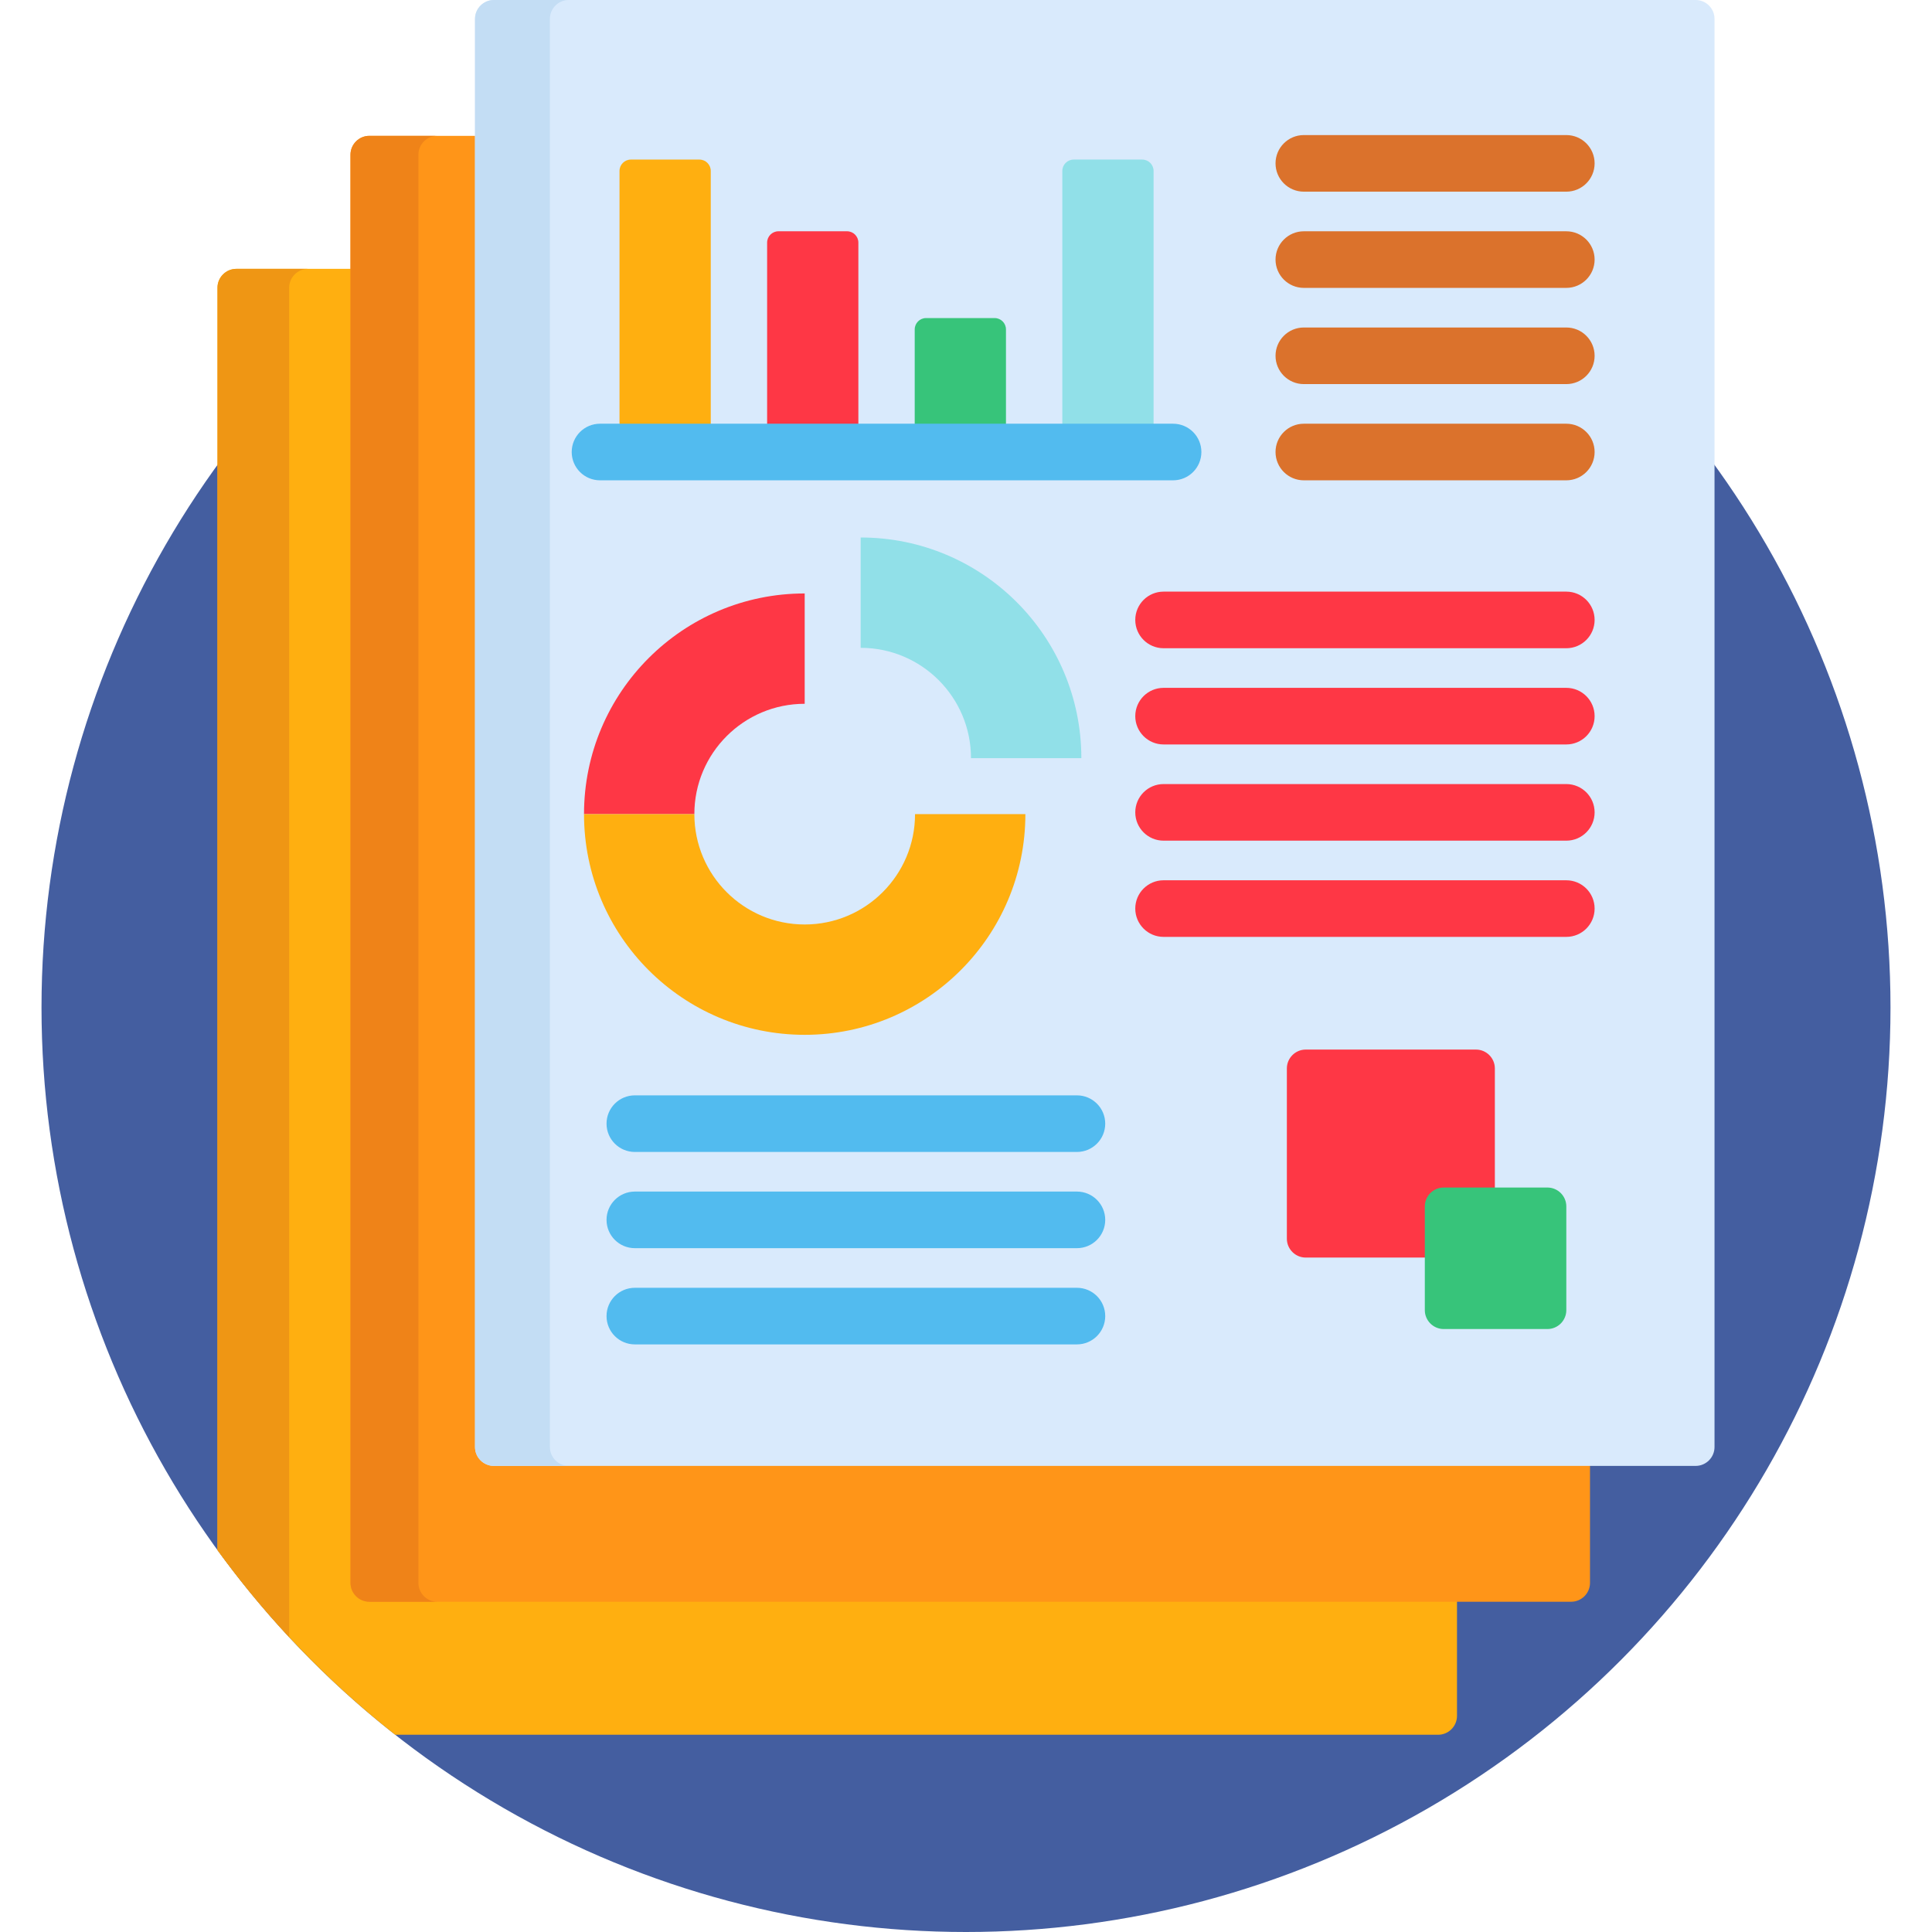
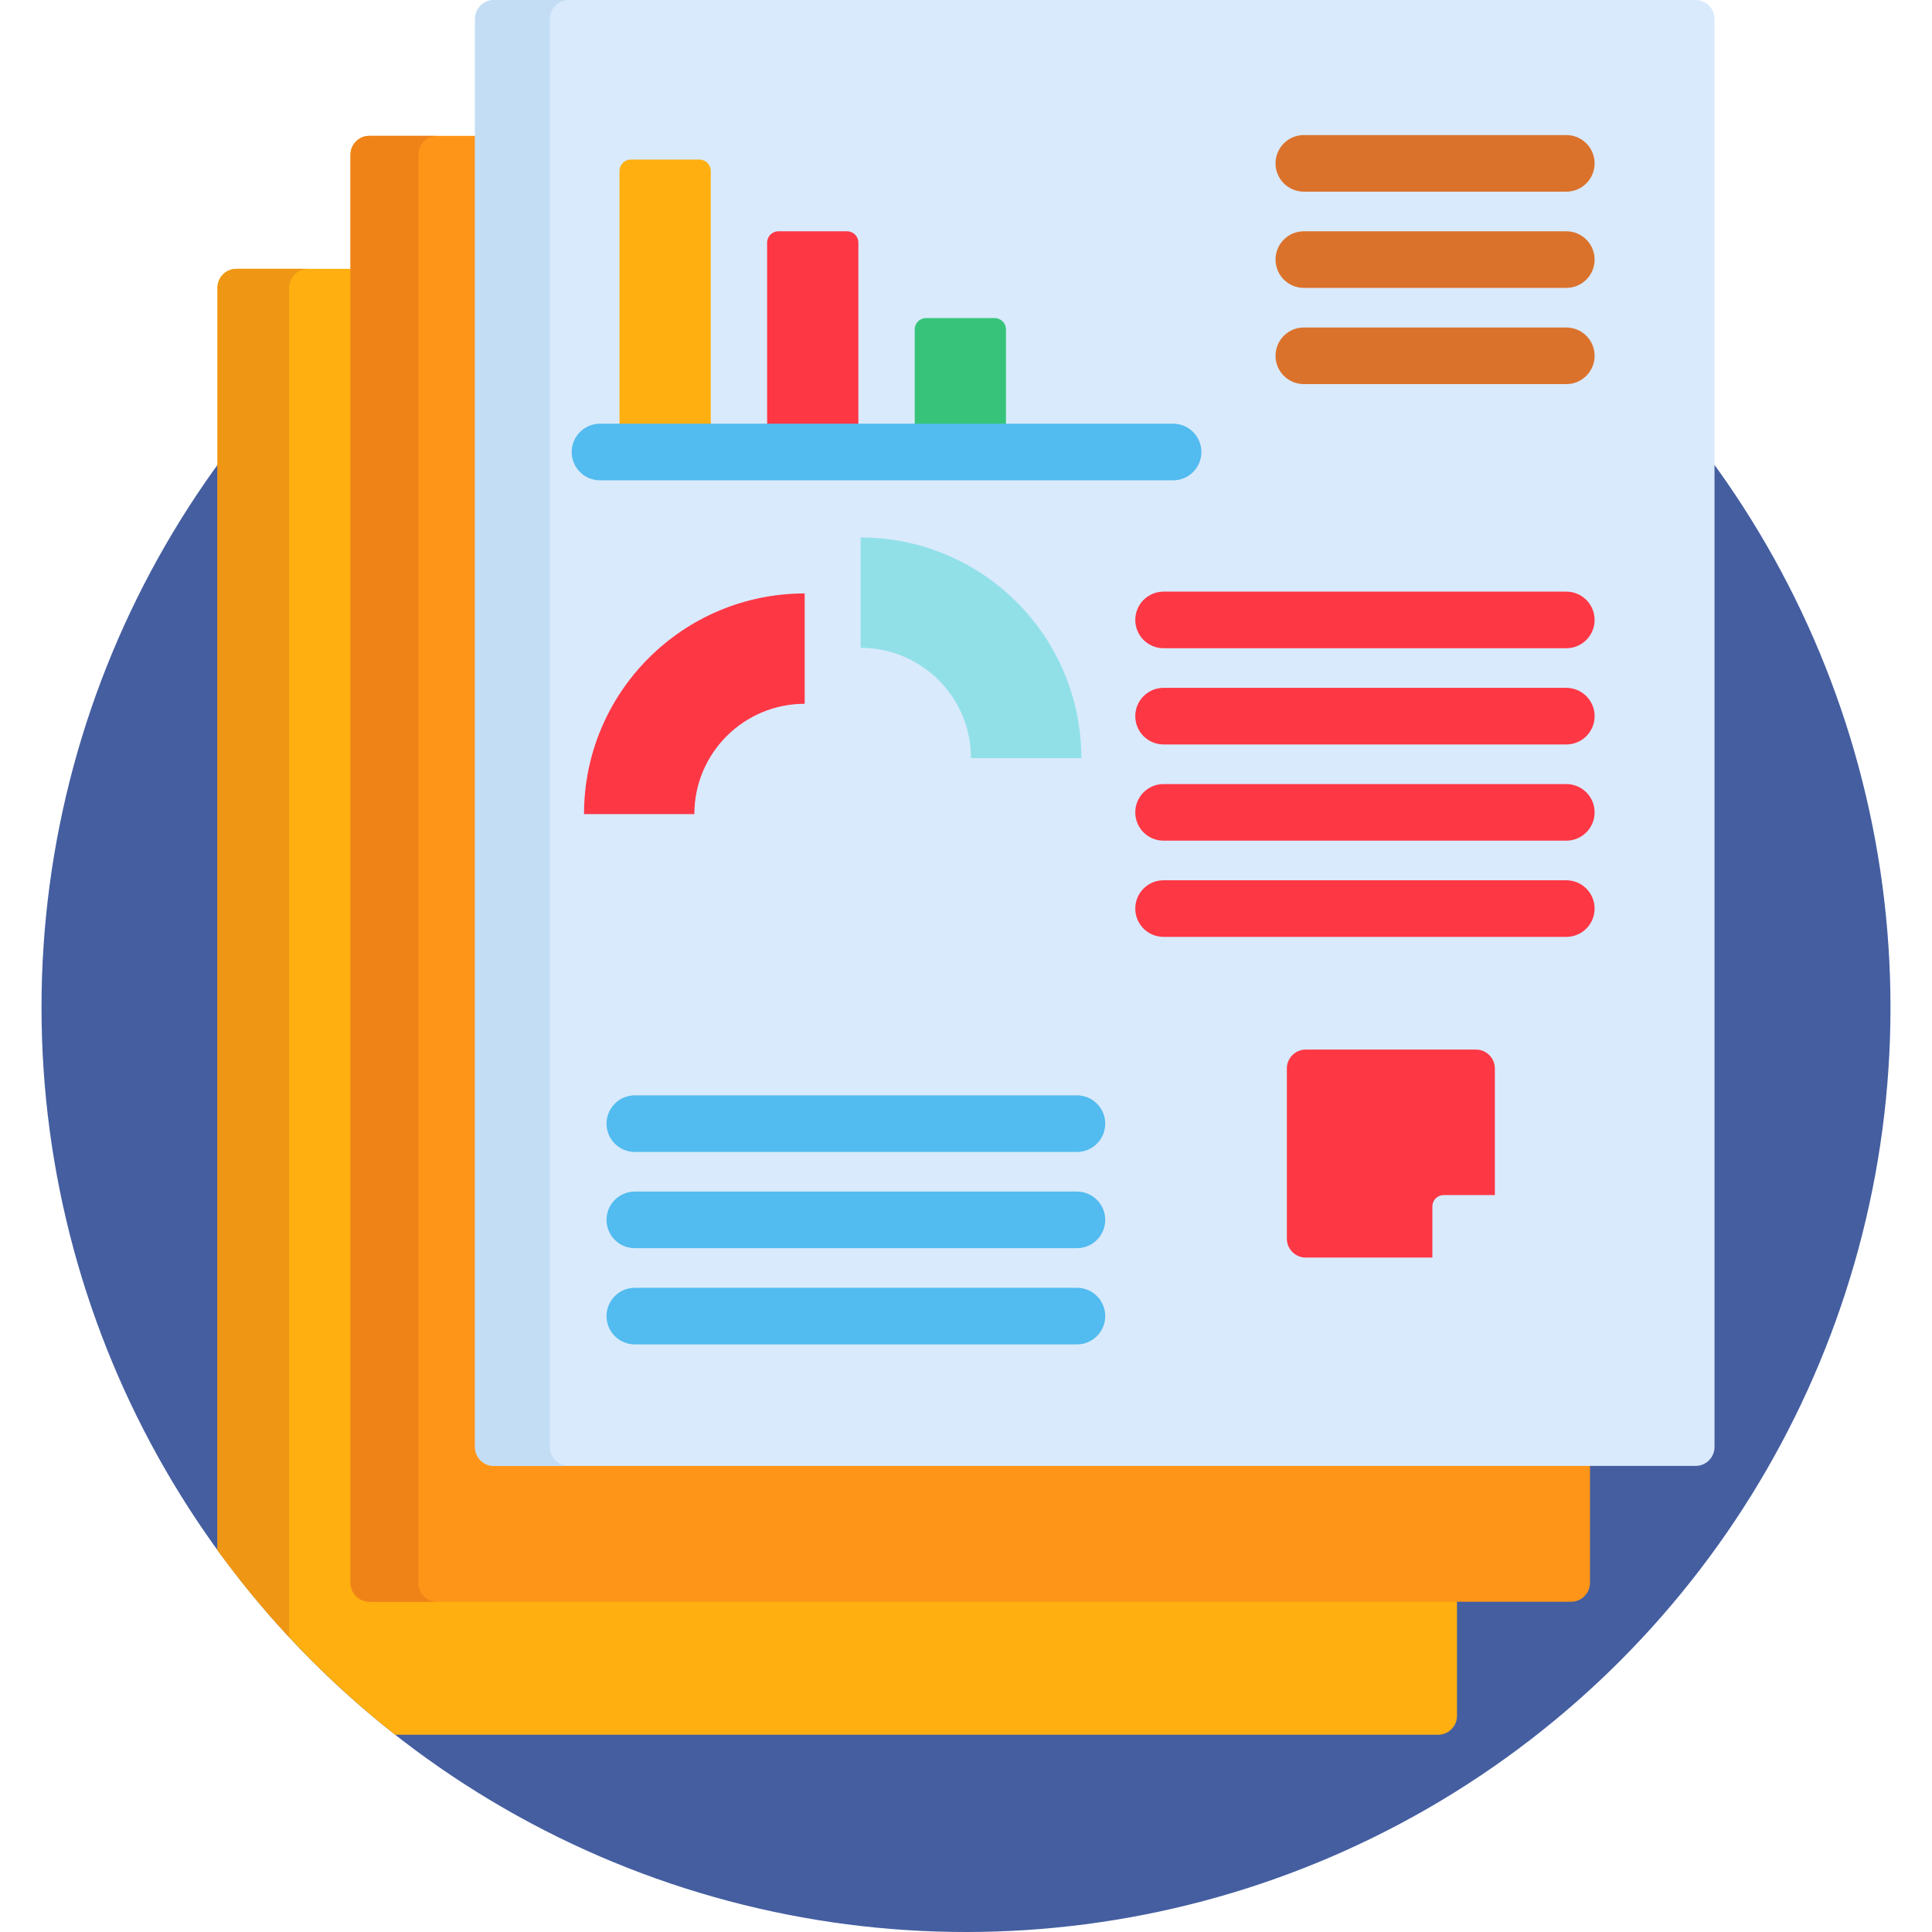
<svg xmlns="http://www.w3.org/2000/svg" id="Capa_1" x="0px" y="0px" viewBox="0 0 512 512" style="enable-background:new 0 0 512 512;" xml:space="preserve">
  <circle style="fill:#445EA0;" cx="256" cy="267" r="245" />
  <path style="fill:#FFAF10;" d="M100.718,421.644c-2.75,0-5-2.25-5-5V71.247H62.635c-2.75,0-5,2.25-5,5v334.546 c13.366,18.407,29.218,34.891,47.084,48.935h276.398c2.75,0,5-2.25,5-5v-33.083L100.718,421.644L100.718,421.644z" />
  <path style="fill:#EF9614;" d="M76.635,76.247c0-2.75,2.25-5,5-5h-19c-2.75,0-5,2.25-5,5v334.546 c5.867,8.08,12.215,15.789,19,23.085V76.247z" />
  <path style="fill:#FF9518;" d="M133.718,385.646c-2.75,0-5-2.25-5-5V35.998H97.883c-2.75,0-5,2.25-5,5v378.48c0,2.751,2.25,5,5,5 h318.484c2.75,0,5-2.249,5-5v-33.832L133.718,385.646L133.718,385.646z" />
  <path style="fill:#EF8318;" d="M110.883,419.478V40.998c0-2.75,2.25-5,5-5h-18c-2.75,0-5,2.25-5,5v378.48c0,2.751,2.25,5,5,5h18 C113.133,424.478,110.883,422.229,110.883,419.478z" />
  <path style="fill:#D9EAFC;" d="M454.365,383.48c0,2.75-2.25,5-5,5H130.883c-2.75,0-5-2.25-5-5V5c0-2.75,2.25-5,5-5h318.482 c2.75,0,5,2.25,5,5V383.48z" />
-   <path style="fill:#C3DDF4;" d="M145.727,383.48V5c0-2.75,2.25-5,5-5h-19.845c-2.75,0-5,2.25-5,5v378.48c0,2.75,2.25,5,5,5h19.845 C147.977,388.48,145.727,386.23,145.727,383.48z" />
+   <path style="fill:#C3DDF4;" d="M145.727,383.48V5c0-2.75,2.25-5,5-5h-19.845c-2.75,0-5,2.25-5,5v378.48c0,2.75,2.25,5,5,5h19.845 C147.977,388.48,145.727,386.23,145.727,383.48" />
  <g>
    <path style="fill:#DB722C;" d="M415.09,50.794h-69.561c-4.143,0-7.5-3.357-7.5-7.5c0-4.142,3.357-7.5,7.5-7.5h69.561 c4.143,0,7.5,3.358,7.5,7.5C422.59,47.437,419.232,50.794,415.09,50.794z" />
    <path style="fill:#DB722C;" d="M415.09,76.293h-69.561c-4.143,0-7.5-3.358-7.5-7.5c0-4.143,3.357-7.5,7.5-7.5h69.561 c4.143,0,7.5,3.357,7.5,7.5C422.59,72.935,419.232,76.293,415.09,76.293z" />
    <path style="fill:#DB722C;" d="M415.09,101.791h-69.561c-4.143,0-7.5-3.358-7.5-7.5s3.357-7.5,7.5-7.5h69.561 c4.143,0,7.5,3.358,7.5,7.5C422.59,98.434,419.232,101.791,415.09,101.791z" />
-     <path style="fill:#DB722C;" d="M415.09,127.29h-69.561c-4.143,0-7.5-3.358-7.5-7.5c0-4.143,3.357-7.5,7.5-7.5h69.561 c4.143,0,7.5,3.357,7.5,7.5C422.59,123.932,419.232,127.29,415.09,127.29z" />
  </g>
  <g>
    <path style="fill:#52BBEF;" d="M285.397,305.281H168.238c-4.143,0-7.5-3.358-7.5-7.5s3.357-7.5,7.5-7.5h117.158 c4.143,0,7.5,3.358,7.5,7.5C292.897,301.923,289.539,305.281,285.397,305.281z" />
    <path style="fill:#52BBEF;" d="M285.397,330.779H168.238c-4.143,0-7.5-3.357-7.5-7.5c0-4.142,3.357-7.5,7.5-7.5h117.158 c4.143,0,7.5,3.358,7.5,7.5C292.897,327.422,289.539,330.779,285.397,330.779z" />
    <path style="fill:#52BBEF;" d="M285.397,356.278H168.238c-4.143,0-7.5-3.357-7.5-7.5c0-4.142,3.357-7.5,7.5-7.5h117.158 c4.143,0,7.5,3.358,7.5,7.5C292.897,352.92,289.539,356.278,285.397,356.278z" />
  </g>
  <g>
    <path style="fill:#FE3745;" d="M415.09,171.788H308.358c-4.143,0-7.5-3.358-7.5-7.5s3.357-7.5,7.5-7.5H415.09 c4.143,0,7.5,3.358,7.5,7.5S419.232,171.788,415.09,171.788z" />
    <path style="fill:#FE3745;" d="M415.09,197.287H308.358c-4.143,0-7.5-3.358-7.5-7.5s3.357-7.5,7.5-7.5H415.09 c4.143,0,7.5,3.358,7.5,7.5S419.232,197.287,415.09,197.287z" />
    <path style="fill:#FE3745;" d="M415.09,222.785H308.358c-4.143,0-7.5-3.359-7.5-7.5c0-4.143,3.357-7.5,7.5-7.5H415.09 c4.143,0,7.5,3.357,7.5,7.5C422.59,219.426,419.232,222.785,415.09,222.785z" />
    <path style="fill:#FE3745;" d="M415.09,248.283H308.358c-4.143,0-7.5-3.358-7.5-7.5s3.357-7.5,7.5-7.5H415.09 c4.143,0,7.5,3.358,7.5,7.5S419.232,248.283,415.09,248.283z" />
    <path style="fill:#FE3745;" d="M154.77,215.755h29.242c0-16.15,13.091-29.243,29.241-29.243v-29.24 C180.956,157.272,154.77,183.455,154.77,215.755z" />
  </g>
  <path style="fill:#91E0E8;" d="M228.084,142.442v29.241c16.15,0,29.241,13.091,29.241,29.241h29.243 C286.568,168.624,260.383,142.442,228.084,142.442z" />
  <g>
-     <path style="fill:#FFAF10;" d="M242.494,215.755c0,16.148-13.09,29.241-29.24,29.241s-29.241-13.093-29.241-29.241H154.77 c0,32.298,26.186,58.483,58.483,58.483c32.299,0,58.484-26.185,58.484-58.483H242.494z" />
    <path style="fill:#FFAF10;" d="M188.359,115.124V45.29c0-1.65-1.35-3-3-3h-18.182c-1.65,0-3,1.35-3,3v69.834H188.359z" />
  </g>
  <path style="fill:#FE3745;" d="M227.476,115.124V64.29c0-1.65-1.35-3-3-3h-18.181c-1.65,0-3,1.35-3,3v50.834H227.476z" />
  <path style="fill:#37C47A;" d="M266.592,115.124V87.29c0-1.65-1.35-3-3-3h-18.181c-1.65,0-3,1.35-3,3v27.834H266.592z" />
-   <path style="fill:#91E0E8;" d="M305.709,115.124V45.29c0-1.65-1.35-3-3-3h-18.182c-1.65,0-3,1.35-3,3v69.834H305.709z" />
  <path style="fill:#FE3745;" d="M379.592,319.708c0-1.654,1.346-3,3-3h13.561v-33.56c0-2.75-2.25-5-5-5h-45.121c-2.75,0-5,2.25-5,5 v45.121c0,2.75,2.25,5,5,5h33.56V319.708z" />
-   <path style="fill:#37C47A;" d="M415.09,347.206c0,2.75-2.25,5-5,5h-27.498c-2.75,0-5-2.25-5-5v-27.498c0-2.75,2.25-5,5-5h27.498 c2.75,0,5,2.25,5,5V347.206z" />
  <path style="fill:#52BBEF;" d="M310.879,127.29H159.008c-4.143,0-7.5-3.358-7.5-7.5c0-4.143,3.357-7.5,7.5-7.5h151.871 c4.143,0,7.5,3.357,7.5,7.5C318.379,123.932,315.022,127.29,310.879,127.29z" />
  <g> </g>
  <g> </g>
  <g> </g>
  <g> </g>
  <g> </g>
  <g> </g>
  <g> </g>
  <g> </g>
  <g> </g>
  <g> </g>
  <g> </g>
  <g> </g>
  <g> </g>
  <g> </g>
  <g> </g>
</svg>